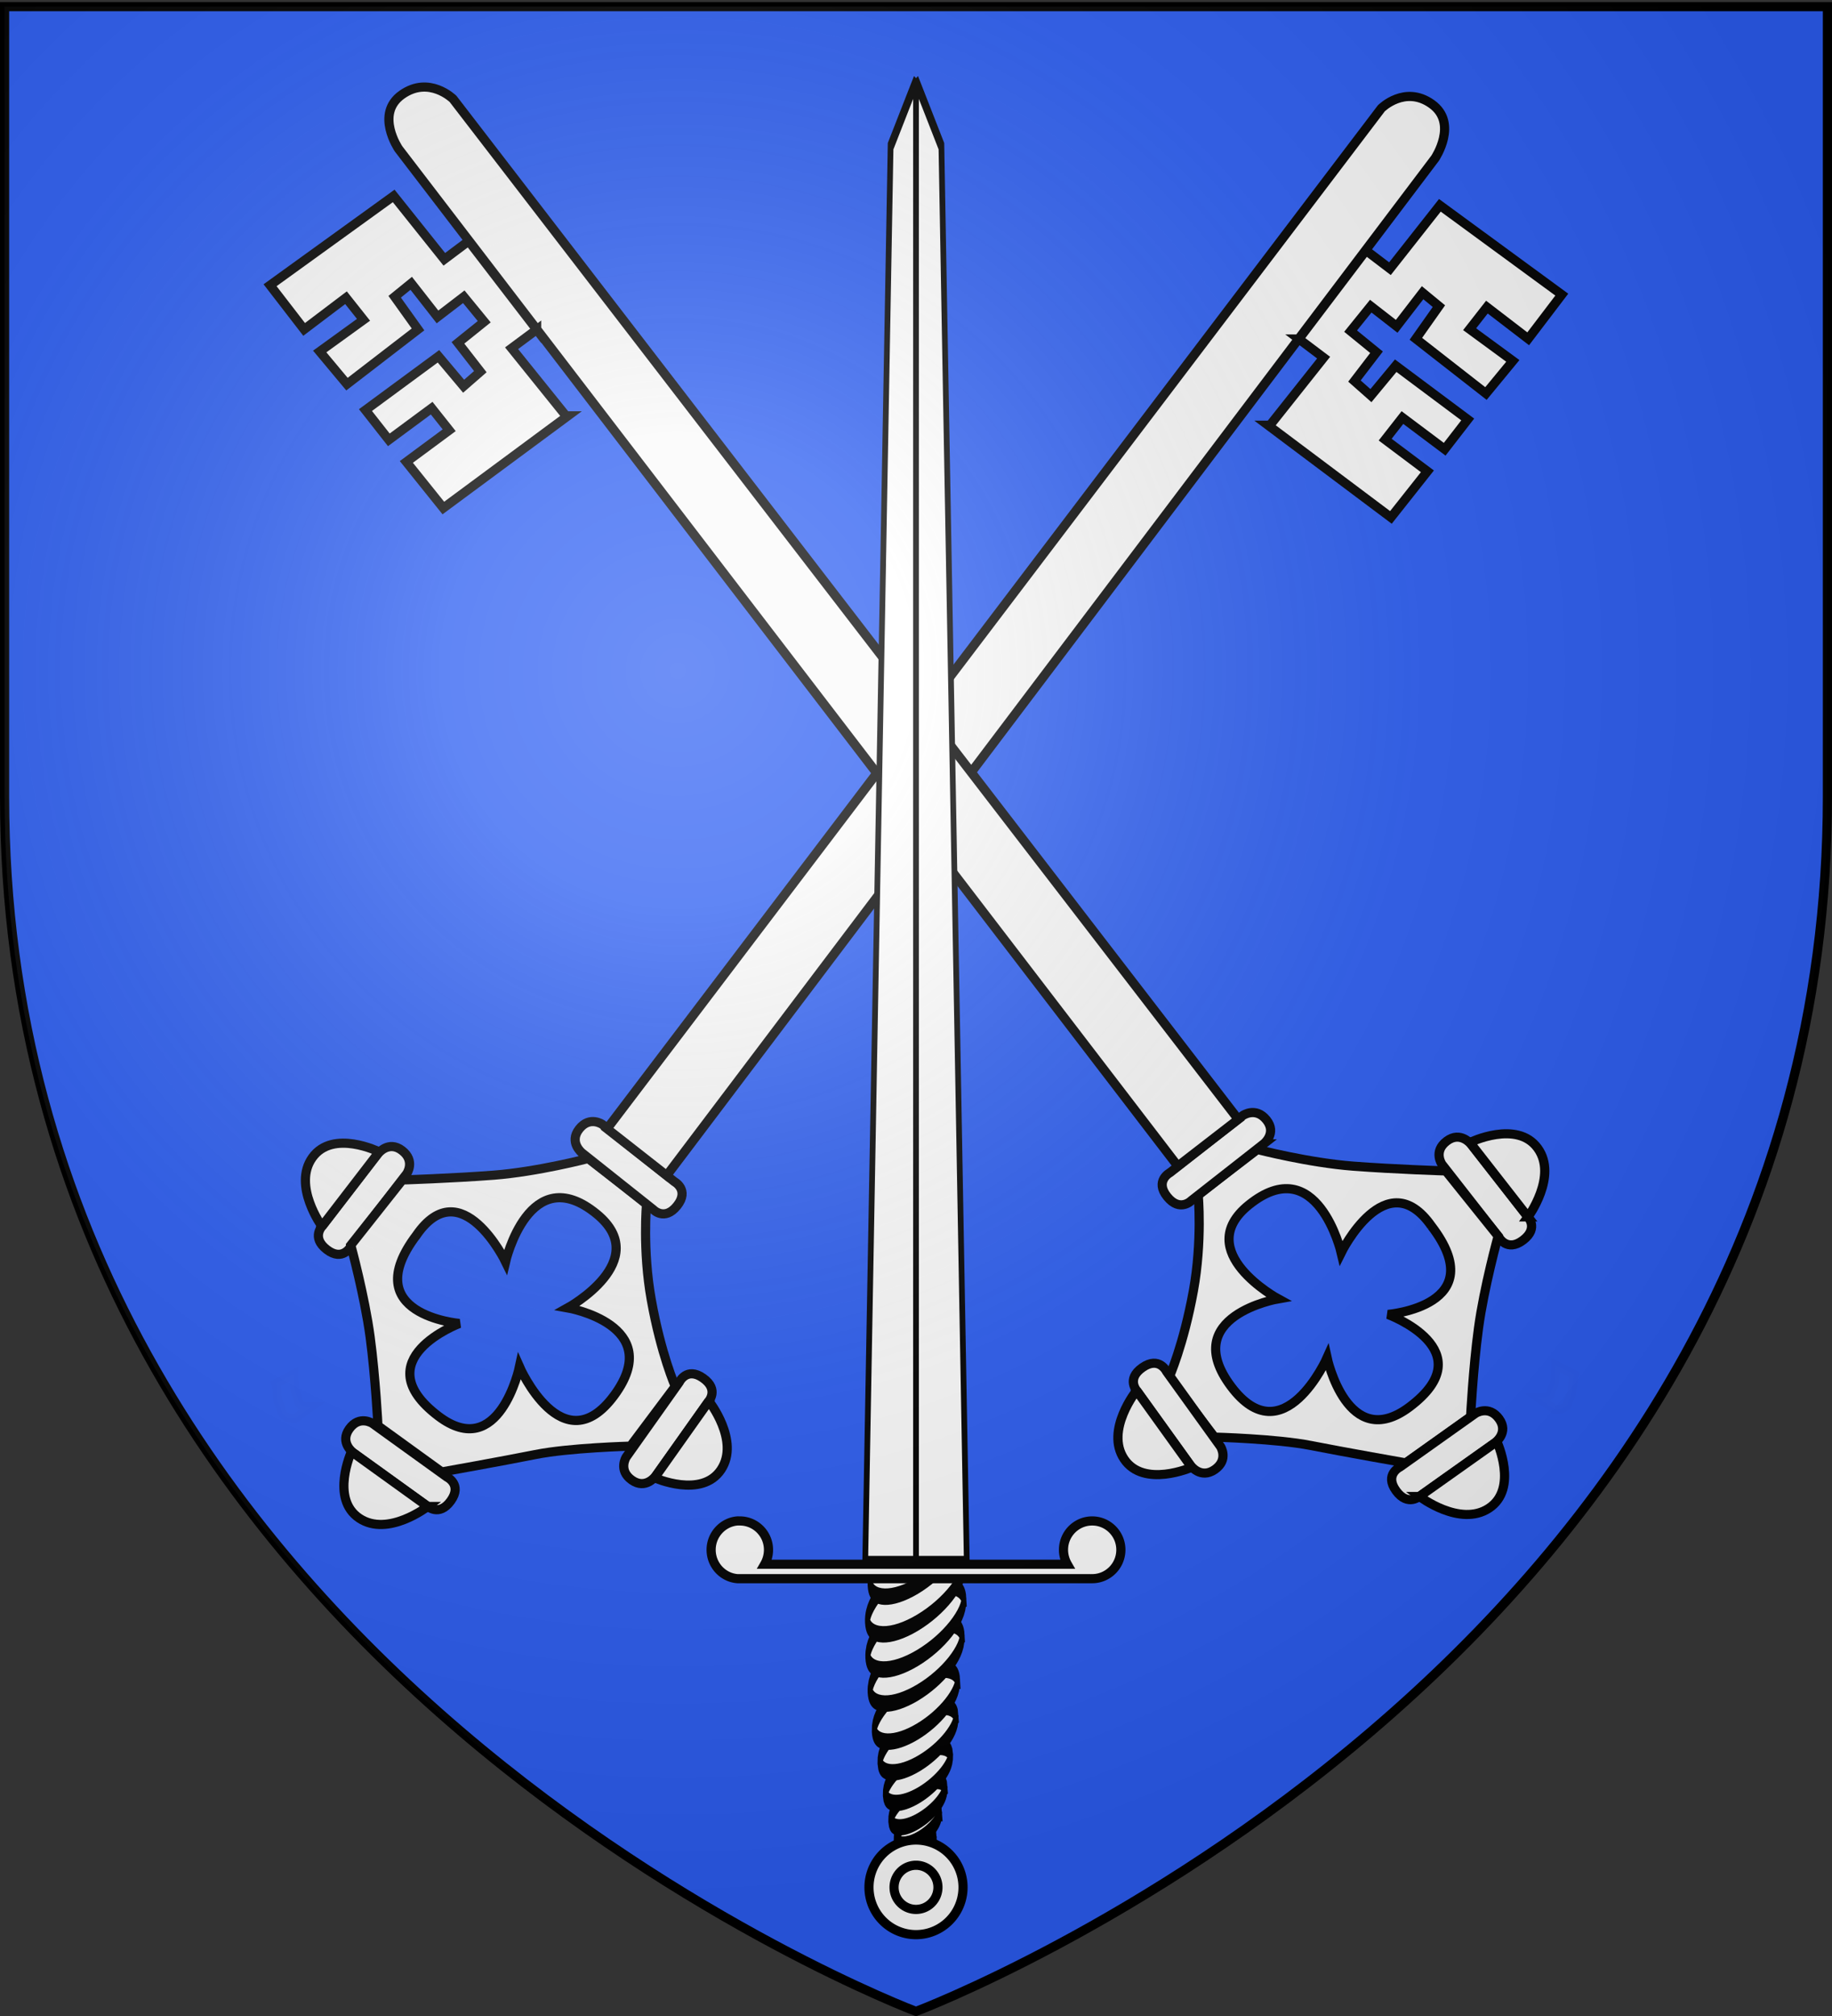
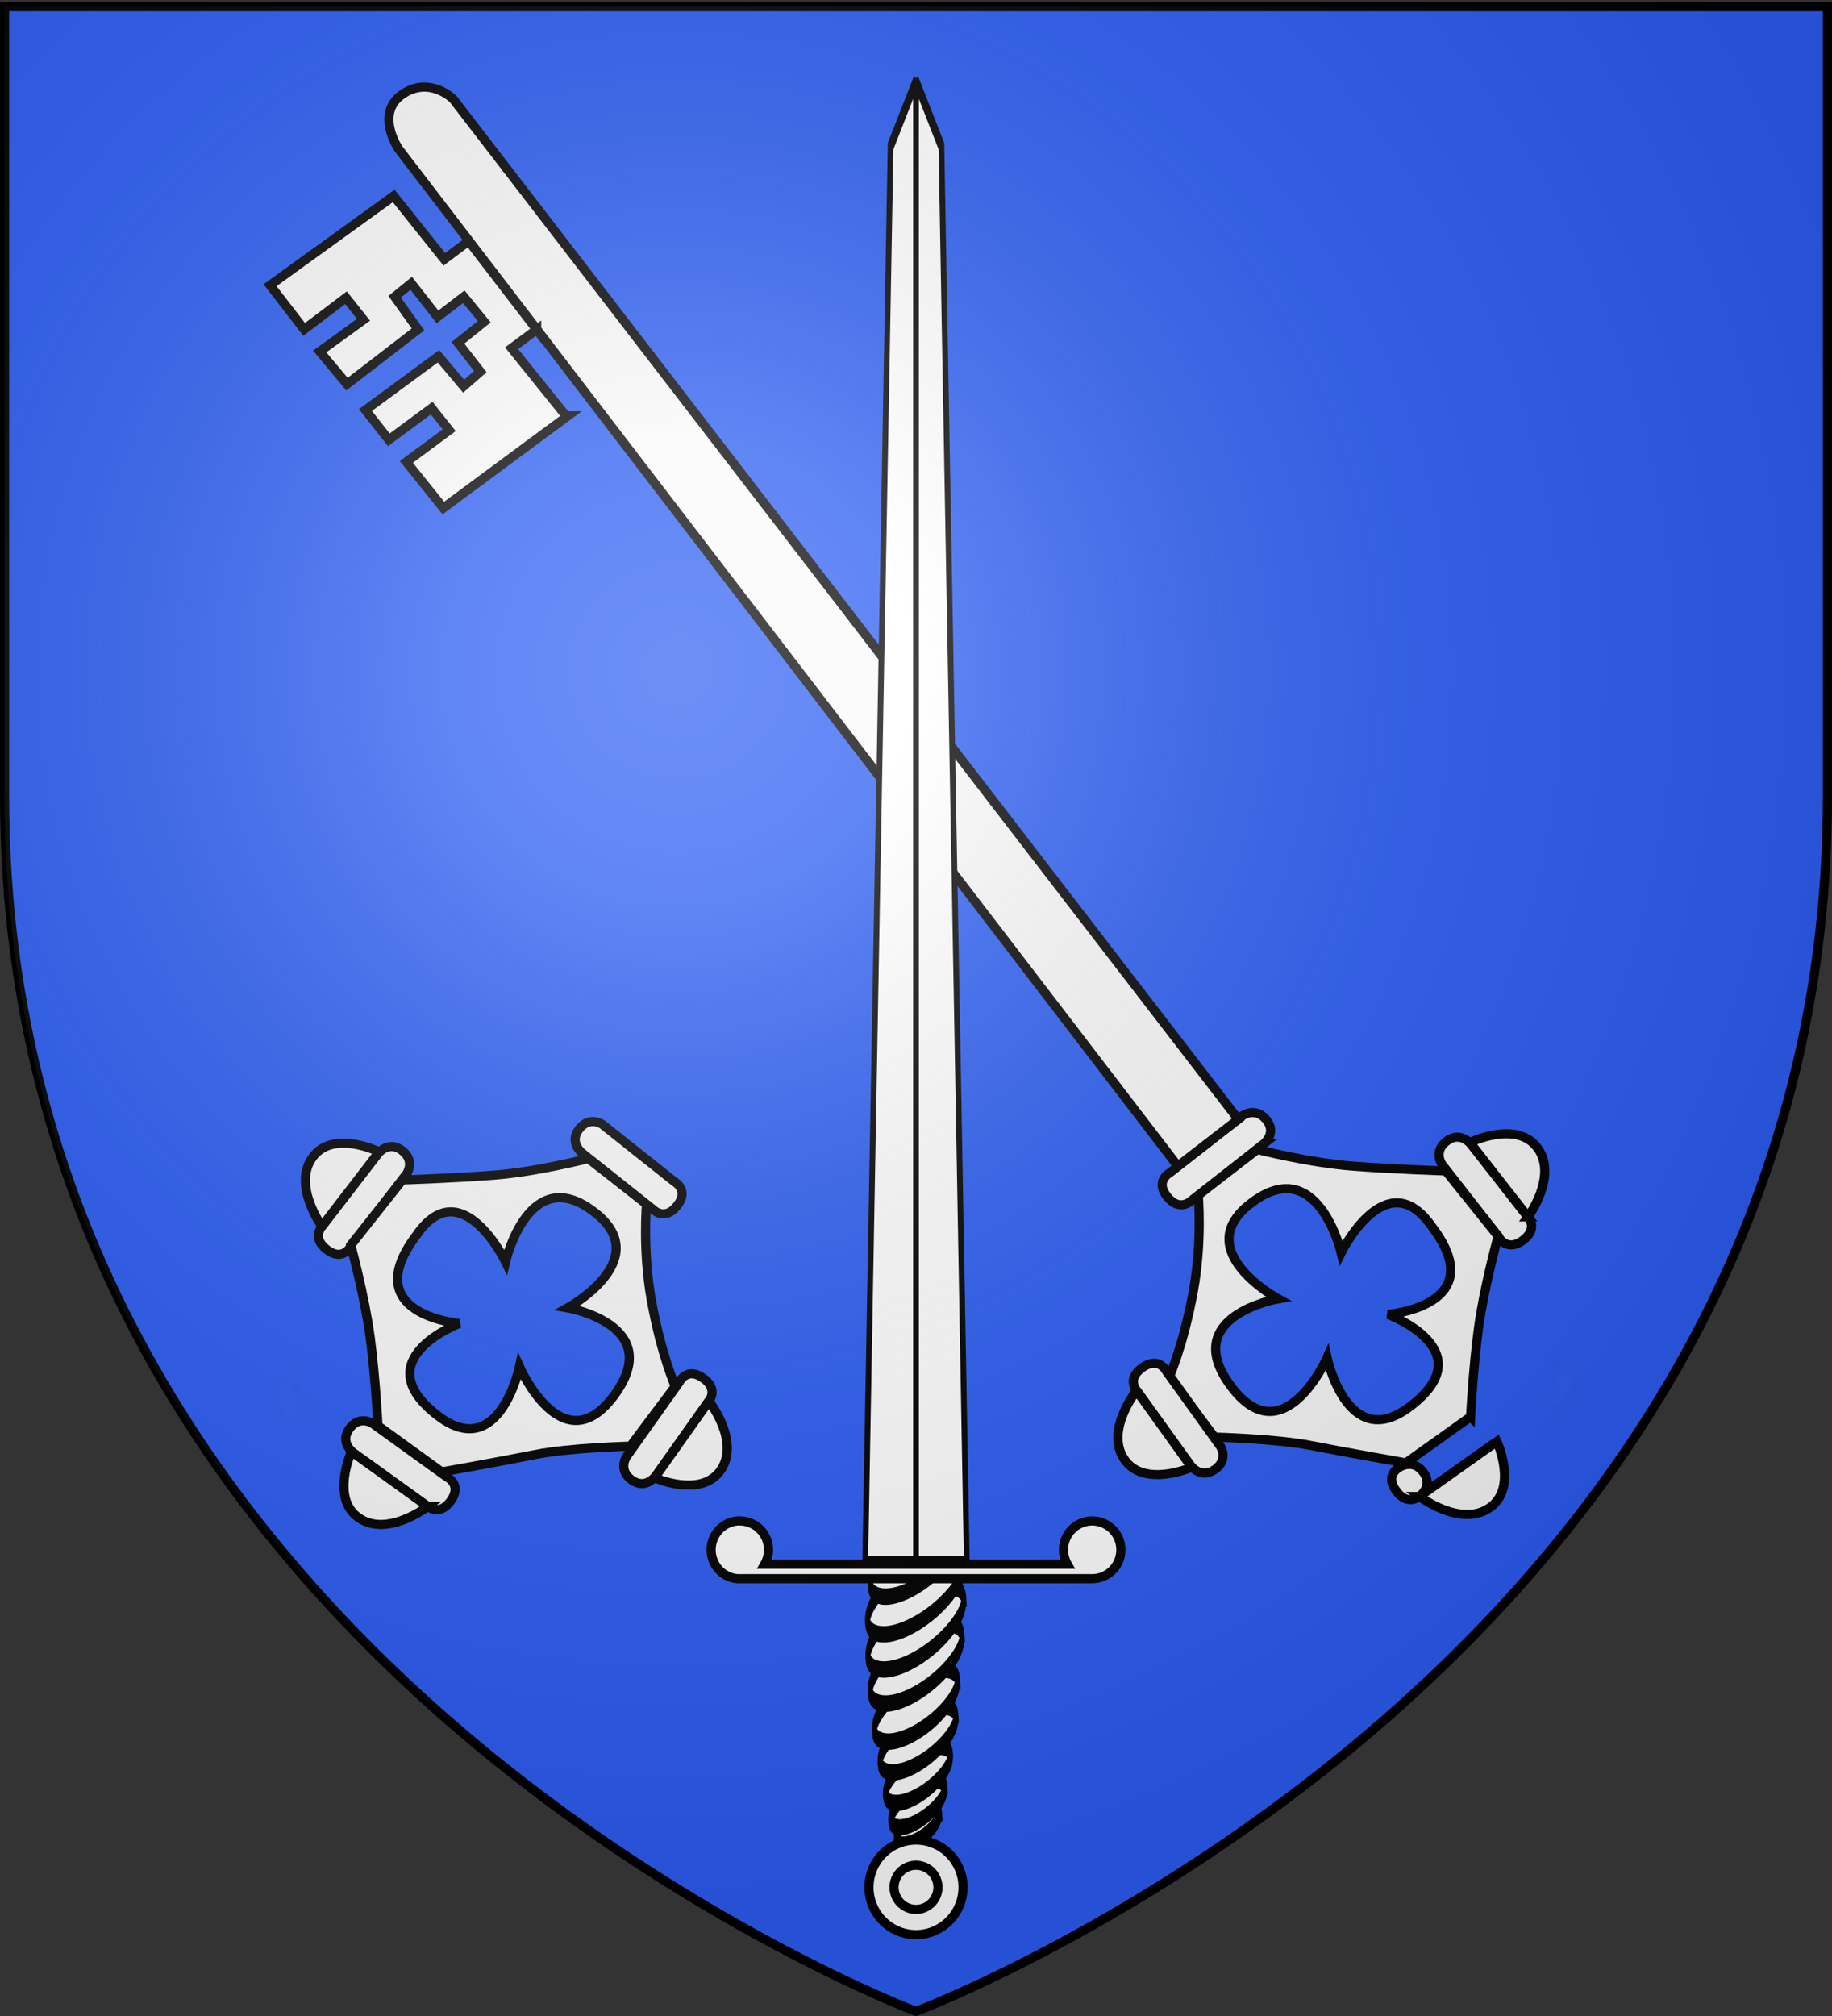
<svg xmlns="http://www.w3.org/2000/svg" xmlns:xlink="http://www.w3.org/1999/xlink" width="600" height="660" version="1.0">
  <rect width="100%" height="100%" fill="#333333" stroke="none" />
  <defs>
    <radialGradient xlink:href="#a" id="b" cx="221.445" cy="226.331" r="300" fx="221.445" fy="226.331" gradientTransform="matrix(1.353 0 0 1.349 -77.63 -85.747)" gradientUnits="userSpaceOnUse" />
    <linearGradient id="a">
      <stop offset="0" style="stop-color:white;stop-opacity:.314" />
      <stop offset=".19" style="stop-color:white;stop-opacity:.251" />
      <stop offset=".6" style="stop-color:#6b6b6b;stop-opacity:.125" />
      <stop offset="1" style="stop-color:black;stop-opacity:.125" />
    </linearGradient>
  </defs>
  <g style="display:inline;fill:#2b5df2">
    <path d="M300 658.5s298.5-112.32 298.5-397.772V2.176H1.5v258.552C1.5 546.18 300 658.5 300 658.5z" style="fill:#2b5df2;fill-opacity:1;fill-rule:evenodd;stroke:none;stroke-width:1px;stroke-linecap:butt;stroke-linejoin:miter;stroke-opacity:1" />
  </g>
  <g style="fill:#f9f9f9;fill-opacity:1;stroke:#000;stroke-width:4.844;stroke-miterlimit:4;stroke-dasharray:none;stroke-opacity:1">
    <g style="fill:#f9f9f9;fill-opacity:1;stroke:#000;stroke-width:4.844;stroke-miterlimit:4;stroke-dasharray:none;stroke-opacity:1">
      <g style="opacity:1;fill:#f9f9f9;fill-opacity:1;stroke:#000;stroke-width:4.844;stroke-miterlimit:4;stroke-dasharray:none;stroke-opacity:1;display:inline">
        <path d="M51.9 881.452c-.003 1.34.192 2.705.325 4.046.016 1.95.375 3.86.692 5.774.528 1.688 1.245 3.307 1.904 4.945.252 1.695 1.399 1.531 2.41 2.267 1.319.188 2.653.122 3.98.133l-8.428 6.125c-1.403-.05-2.83.049-4.193-.366-1.225-.939-2.468-1.296-2.812-3.098-.665-1.706-1.385-3.389-1.952-5.13-.338-1.955-.739-3.901-.73-5.899-.187-1.327-.3-2.667-.71-3.949l9.514-4.848z" style="opacity:.01;fill:#f9f9f9;fill-opacity:1;stroke:#000;stroke-width:4.844;stroke-miterlimit:4;stroke-opacity:1;stroke-dasharray:none;display:inline" transform="matrix(.619 0 0 .619 64.044 -95.719)" />
        <g style="fill:#f9f9f9;fill-opacity:1;stroke:#000;stroke-width:4.844;stroke-miterlimit:4;stroke-opacity:1;stroke-dasharray:none">
          <path d="m133.94 681.405-29.36 38.128s-6.248 6.091 2.225 12.616c8.473 6.524 12.69-1.649 12.69-1.649l29.612-38.454s4.693-6.77-2.477-12.29-12.69 1.649-12.69 1.649z" style="fill:#f9f9f9;fill-opacity:1;fill-rule:evenodd;stroke:#000;stroke-width:4.844;stroke-linecap:butt;stroke-linejoin:miter;stroke-miterlimit:4;stroke-opacity:1;stroke-dasharray:none" transform="matrix(.619 0 0 .619 40.912 -44.117)" />
          <path d="M104.221 719.871s-15.63-21.543-5.05-36.365c10.815-15.152 35.355-3.03 35.355-3.03L104.22 719.87z" style="fill:#f9f9f9;fill-opacity:1;fill-rule:evenodd;stroke:#000;stroke-width:4.844;stroke-linecap:butt;stroke-linejoin:miter;stroke-miterlimit:4;stroke-opacity:1;stroke-dasharray:none" transform="matrix(.619 0 0 .619 40.912 -44.117)" />
        </g>
        <path d="M96.51 908.71s-1.262-25.387-4.135-46.935c-2.873-21.548-10.23-48.596-10.23-48.596l27.294-34.478s26.213-.838 48.248-2.524c23.228-1.777 50.054-8.815 50.054-8.815l30.885 24s-2.225 24.35 2.504 50.722c5.176 28.868 12.682 45.795 12.682 45.795l-23.703 31.604s-32.322.842-50.279 4.433c-17.957 3.591-49.56 9.214-49.56 9.214l-33.76-24.42z" style="fill:#f9f9f9;fill-opacity:1;fill-rule:evenodd;stroke:#000;stroke-width:4.844;stroke-linecap:butt;stroke-linejoin:miter;stroke-miterlimit:4;stroke-opacity:1;stroke-dasharray:none" transform="matrix(.619 0 0 .619 64.044 -95.719)" />
        <path d="M116.92 807.853c23.681-34.26 47.108 14.09 47.108 14.09s12.557-54.406 48.175-25.285c30.166 24.664-15.279 49.684-15.279 49.684s52.088 9.04 24.566 46.319c-27.285 36.958-50.105-15.156-50.105-15.156s-10.68 50.598-42.973 26.053c-39.436-29.974 11.216-48.966 11.216-48.966s-54.64-4.526-22.709-46.739z" style="fill:#2b5df2;fill-opacity:1;fill-rule:evenodd;stroke:#000;stroke-width:4.844;stroke-linecap:butt;stroke-linejoin:miter;stroke-miterlimit:4;stroke-opacity:1;stroke-dasharray:none" transform="matrix(.619 0 0 .619 64.044 -95.719)" />
        <g style="fill:#f9f9f9;fill-opacity:1;stroke:#000;stroke-width:4.844;stroke-miterlimit:4;stroke-opacity:1;stroke-dasharray:none;display:inline">
          <g style="fill:#f9f9f9;fill-opacity:1;stroke:#000;stroke-width:4.844;stroke-miterlimit:4;stroke-opacity:1;stroke-dasharray:none">
            <path d="m133.94 681.405-29.36 38.128s-6.248 6.091 2.225 12.616c8.473 6.524 12.69-1.649 12.69-1.649l29.612-38.454s4.693-6.77-2.477-12.29-12.69 1.649-12.69 1.649z" style="fill:#f9f9f9;fill-opacity:1;fill-rule:evenodd;stroke:#000;stroke-width:4.844;stroke-linecap:butt;stroke-linejoin:miter;stroke-miterlimit:4;stroke-opacity:1;stroke-dasharray:none" transform="rotate(-91.829 125.347 432.805) scale(.619)" />
            <path d="M104.221 719.871s-15.63-21.543-5.05-36.365c10.815-15.152 35.355-3.03 35.355-3.03L104.22 719.87z" style="fill:#f9f9f9;fill-opacity:1;fill-rule:evenodd;stroke:#000;stroke-width:4.844;stroke-linecap:butt;stroke-linejoin:miter;stroke-miterlimit:4;stroke-opacity:1;stroke-dasharray:none" transform="rotate(-91.829 125.347 432.805) scale(.619)" />
          </g>
        </g>
        <g style="fill:#f9f9f9;fill-opacity:1;stroke:#000;stroke-width:4.844;stroke-miterlimit:4;stroke-opacity:1;stroke-dasharray:none;display:inline">
          <path d="m133.94 681.405-29.36 38.128s-6.248 6.091 2.225 12.616c8.473 6.524 12.69-1.649 12.69-1.649l29.612-38.454s4.693-6.77-2.477-12.29-12.69 1.649-12.69 1.649z" style="fill:#f9f9f9;fill-opacity:1;fill-rule:evenodd;stroke:#000;stroke-width:4.844;stroke-linecap:butt;stroke-linejoin:miter;stroke-miterlimit:4;stroke-opacity:1;stroke-dasharray:none" transform="rotate(177.739 148.216 453.805) scale(.619)" />
          <path d="M104.221 719.871s-15.63-21.543-5.05-36.365c10.815-15.152 35.355-3.03 35.355-3.03L104.22 719.87z" style="fill:#f9f9f9;fill-opacity:1;fill-rule:evenodd;stroke:#000;stroke-width:4.844;stroke-linecap:butt;stroke-linejoin:miter;stroke-miterlimit:4;stroke-opacity:1;stroke-dasharray:none" transform="rotate(177.739 148.216 453.805) scale(.619)" />
        </g>
        <path d="m204.48 764.406 37.676 29.94s5.995 6.34 12.648-2.033c6.653-8.372-1.455-12.714-1.455-12.714l-37.998-30.195s-6.696-4.796-12.326 2.288c-5.63 7.085 1.455 12.714 1.455 12.714z" style="fill:#f9f9f9;fill-opacity:1;fill-rule:evenodd;stroke:#000;stroke-width:4.844;stroke-linecap:butt;stroke-linejoin:miter;stroke-miterlimit:4;stroke-dasharray:none;stroke-opacity:1;display:inline" transform="matrix(.619 0 0 .619 64.044 -95.719)" />
      </g>
-       <path d="M625.46-165.143s12.444-12.444 26.665-2.286c14.222 10.158 1.778 28.696 1.778 28.696L247.35 399.28l-31.551-24.738L625.46-165.143zM581.854-43.146l13.082 9.86-28.391 35.749h-1.016l65.01 48.758 19.301-24.38-22.347-16.76L636.635-1.6l22.347 16.761 12.19-15.745-38.093-28.442-13.118 15.832-8.721-7.706 11.681-15.237-13.713-11.173 10.666-13.206 13.713 10.666L647.3-67.627l8.635 7.11-12.19 17.269 37.077 28.95 14.22-17.268-22.855-16.761 9.143-11.682 21.84 16.76 17.776-23.362-64.503-47.235-26.411 33.521-12.697-9.65-35.481 46.829z" style="opacity:1;fill:#f9f9f9;fill-opacity:1;fill-rule:evenodd;stroke:#000;stroke-width:4.844;stroke-linecap:butt;stroke-linejoin:miter;stroke-miterlimit:4;stroke-dasharray:none;stroke-opacity:1;display:inline" transform="matrix(.619 0 0 .619 65.237 137.687)" />
    </g>
    <path d="M648.324 494.638c.003 1.34-.194 2.704-.33 4.045-.015 1.95-.379 3.86-.7 5.775-.536 1.687-1.263 3.306-1.931 4.945-.256 1.694-1.419 1.53-2.445 2.266-1.337.188-2.69.122-4.035.134l8.546 6.124c1.423-.05 2.87.049 4.253-.365 1.241-.94 2.502-1.297 2.85-3.099.675-1.705 1.405-3.388 1.98-5.13.343-1.955.75-3.9.741-5.898.19-1.328.305-2.667.72-3.95l-9.649-4.847z" style="opacity:.01;fill:#f9f9f9;fill-opacity:1;stroke:#000;stroke-width:4.844;stroke-miterlimit:4;stroke-opacity:1;stroke-dasharray:none;display:inline" transform="matrix(.619 0 0 .619 108.325 140.765)" />
    <g style="fill:#f9f9f9;fill-opacity:1;stroke:#000;stroke-width:4.81;stroke-miterlimit:4;stroke-opacity:1;stroke-dasharray:none">
      <path d="m133.94 681.405-29.36 38.128s-6.248 6.091 2.225 12.616c8.473 6.524 12.69-1.649 12.69-1.649l29.612-38.454s4.693-6.77-2.477-12.29-12.69 1.649-12.69 1.649z" style="fill:#f9f9f9;fill-opacity:1;fill-rule:evenodd;stroke:#000;stroke-width:4.81;stroke-linecap:butt;stroke-linejoin:miter;stroke-miterlimit:4;stroke-opacity:1;stroke-dasharray:none" transform="matrix(-.628 0 0 .619 565.897 -47.195)" />
      <path d="M104.221 719.871s-15.63-21.543-5.05-36.365c10.815-15.152 35.355-3.03 35.355-3.03L104.22 719.87z" style="fill:#f9f9f9;fill-opacity:1;fill-rule:evenodd;stroke:#000;stroke-width:4.81;stroke-linecap:butt;stroke-linejoin:miter;stroke-miterlimit:4;stroke-opacity:1;stroke-dasharray:none" transform="matrix(-.628 0 0 .619 565.897 -47.195)" />
    </g>
    <path d="M603.086 521.894s1.28-25.386 4.193-46.934c2.914-21.548 10.375-48.596 10.375-48.596l-27.68-34.477s-26.582-.839-48.928-2.525c-23.556-1.777-50.76-8.814-50.76-8.814l-31.32 24s2.256 24.35-2.54 50.721c-5.249 28.869-12.86 45.796-12.86 45.796l24.037 31.604s32.778.841 50.988 4.432c18.21 3.592 50.26 9.215 50.26 9.215l34.235-24.422z" style="fill:#f9f9f9;fill-opacity:1;fill-rule:evenodd;stroke:#000;stroke-width:4.844;stroke-linecap:butt;stroke-linejoin:miter;stroke-miterlimit:4;stroke-opacity:1;stroke-dasharray:none" transform="matrix(.619 0 0 .619 108.325 140.765)" />
    <path d="M582.389 421.039c-24.016-34.261-47.773 14.089-47.773 14.089s-12.735-54.406-48.855-25.284c-30.591 24.663 15.495 49.684 15.495 49.684s-52.822 9.039-24.912 46.318c27.67 36.959 50.81-15.156 50.81-15.156s10.832 50.598 43.58 26.053c39.992-29.974-11.374-48.966-11.374-48.966s55.41-4.526 23.029-46.738z" style="fill:#2b5df2;fill-opacity:1;fill-rule:evenodd;stroke:#000;stroke-width:4.844;stroke-linecap:butt;stroke-linejoin:miter;stroke-miterlimit:4;stroke-opacity:1;stroke-dasharray:none" transform="matrix(.619 0 0 .619 108.325 140.765)" />
    <g style="fill:#f9f9f9;fill-opacity:1;stroke:#000;stroke-width:4.81;stroke-miterlimit:4;stroke-opacity:1;stroke-dasharray:none;display:inline">
      <g style="fill:#f9f9f9;fill-opacity:1;stroke:#000;stroke-width:4.81;stroke-miterlimit:4;stroke-opacity:1;stroke-dasharray:none">
-         <path d="m133.94 681.405-29.36 38.128s-6.248 6.091 2.225 12.616c8.473 6.524 12.69-1.649 12.69-1.649l29.612-38.454s4.693-6.77-2.477-12.29-12.69 1.649-12.69 1.649z" style="fill:#f9f9f9;fill-opacity:1;fill-rule:evenodd;stroke:#000;stroke-width:4.81;stroke-linecap:butt;stroke-linejoin:miter;stroke-miterlimit:4;stroke-opacity:1;stroke-dasharray:none" transform="matrix(.02 -.619 -.628 -.02 914.897 568.824)" />
+         <path d="m133.94 681.405-29.36 38.128s-6.248 6.091 2.225 12.616c8.473 6.524 12.69-1.649 12.69-1.649s4.693-6.77-2.477-12.29-12.69 1.649-12.69 1.649z" style="fill:#f9f9f9;fill-opacity:1;fill-rule:evenodd;stroke:#000;stroke-width:4.81;stroke-linecap:butt;stroke-linejoin:miter;stroke-miterlimit:4;stroke-opacity:1;stroke-dasharray:none" transform="matrix(.02 -.619 -.628 -.02 914.897 568.824)" />
        <path d="M104.221 719.871s-15.63-21.543-5.05-36.365c10.815-15.152 35.355-3.03 35.355-3.03L104.22 719.87z" style="fill:#f9f9f9;fill-opacity:1;fill-rule:evenodd;stroke:#000;stroke-width:4.81;stroke-linecap:butt;stroke-linejoin:miter;stroke-miterlimit:4;stroke-opacity:1;stroke-dasharray:none" transform="matrix(.02 -.619 -.628 -.02 914.897 568.824)" />
      </g>
    </g>
    <g style="fill:#f9f9f9;fill-opacity:1;stroke:#000;stroke-width:4.81;stroke-miterlimit:4;stroke-opacity:1;stroke-dasharray:none;display:inline">
      <path d="m133.94 681.405-29.36 38.128s-6.248 6.091 2.225 12.616c8.473 6.524 12.69-1.649 12.69-1.649l29.612-38.454s4.693-6.77-2.477-12.29-12.69 1.649-12.69 1.649z" style="fill:#f9f9f9;fill-opacity:1;fill-rule:evenodd;stroke:#000;stroke-width:4.81;stroke-linecap:butt;stroke-linejoin:miter;stroke-miterlimit:4;stroke-opacity:1;stroke-dasharray:none" transform="matrix(.628 .024 .025 -.619 288.783 898.348)" />
      <path d="M104.221 719.871s-15.63-21.543-5.05-36.365c10.815-15.152 35.355-3.03 35.355-3.03L104.22 719.87z" style="fill:#f9f9f9;fill-opacity:1;fill-rule:evenodd;stroke:#000;stroke-width:4.81;stroke-linecap:butt;stroke-linejoin:miter;stroke-miterlimit:4;stroke-opacity:1;stroke-dasharray:none" transform="matrix(.628 .024 .025 -.619 288.783 898.348)" />
    </g>
    <path d="m493.593 377.592-38.207 29.94s-6.08 6.34-12.826-2.033c-6.747-8.373 1.475-12.714 1.475-12.714l38.534-30.196s6.79-4.796 12.5 2.289c5.709 7.084-1.476 12.714-1.476 12.714z" style="fill:#f9f9f9;fill-opacity:1;fill-rule:evenodd;stroke:#000;stroke-width:4.844;stroke-linecap:butt;stroke-linejoin:miter;stroke-miterlimit:4;stroke-opacity:1;stroke-dasharray:none;display:inline" transform="matrix(.619 0 0 .619 108.325 140.765)" />
    <path d="M64.723-175.083s-12.619-12.443-27.04-2.285c-14.422 10.158-1.803 28.696-1.803 28.696L448.166 389.34l31.996-24.739L64.723-175.083zM108.945-53.085l-13.267 9.86L124.47-7.477h1.03L59.573 41.281 40 16.902 62.663.142 53.392-11.54 30.729 5.22 18.368-10.523l38.63-28.442L70.3-23.134l8.845-7.706-11.847-15.237L81.205-57.25 70.389-70.456 56.482-59.79 42.576-77.566l-8.756 7.11L46.18-53.187l-37.6 28.95-14.42-17.269 23.177-16.76-9.271-11.682-22.148 16.76-18.027-23.363 65.413-47.234 26.783 33.521 12.876-9.65 35.981 46.829z" style="fill:#f9f9f9;fill-opacity:1;fill-rule:evenodd;stroke:#000;stroke-width:4.844;stroke-linecap:butt;stroke-linejoin:miter;stroke-miterlimit:4;stroke-opacity:1;stroke-dasharray:none;display:inline" transform="matrix(.619 0 0 .619 108.325 140.765)" />
  </g>
  <g style="display:inline">
    <path d="M300 658.5S1.5 546.18 1.5 260.728V2.176h597v258.552C598.5 546.18 300 658.5 300 658.5z" style="opacity:1;fill:none;fill-opacity:1;fill-rule:evenodd;stroke:#000;stroke-width:3;stroke-linecap:butt;stroke-linejoin:miter;stroke-miterlimit:4;stroke-dasharray:none;stroke-opacity:1" />
  </g>
  <g style="fill:#fff;fill-opacity:1;stroke:#000;stroke-width:1.111;stroke-miterlimit:4;stroke-opacity:1;stroke-dasharray:none">
    <g style="fill:#fff;fill-opacity:1;stroke:#000;stroke-width:1.106;stroke-miterlimit:4;stroke-opacity:1;stroke-dasharray:none">
-       <path d="M34.91 132.143c.002.789-3.276 1.429-7.32 1.429-4.045 0-7.323-.64-7.322-1.43-.001-.788 3.277-1.428 7.321-1.428 4.045 0 7.323.64 7.322 1.429z" style="fill:#fff;fill-opacity:1;fill-rule:evenodd;stroke:#000;stroke-width:2.338;stroke-linecap:butt;stroke-linejoin:miter;stroke-miterlimit:4;stroke-opacity:1;stroke-dasharray:none" transform="matrix(.722 -.432 .115 2.21 265.546 324.731)" />
      <path d="M34.91 132.143c.002.789-3.276 1.429-7.32 1.429-4.045 0-7.323-.64-7.322-1.43-.001-.788 3.277-1.428 7.321-1.428 4.045 0 7.323.64 7.322 1.429z" style="fill:#fff;fill-opacity:1;fill-rule:evenodd;stroke:#000;stroke-width:1.733;stroke-linecap:butt;stroke-linejoin:miter;stroke-miterlimit:4;stroke-opacity:1;stroke-dasharray:none" transform="matrix(.967 -.578 .156 3.006 253.336 216.575)" />
      <path d="M34.91 132.143c.002.789-3.276 1.429-7.32 1.429-4.045 0-7.323-.64-7.322-1.43-.001-.788 3.277-1.428 7.321-1.428 4.045 0 7.323.64 7.322 1.429z" style="fill:#fff;fill-opacity:1;fill-rule:evenodd;stroke:#000;stroke-width:1.375;stroke-linecap:butt;stroke-linejoin:miter;stroke-miterlimit:4;stroke-opacity:1;stroke-dasharray:none" transform="matrix(1.211 -.725 .198 3.81 241.067 107.177)" />
      <path d="M34.91 132.143c.002.789-3.276 1.429-7.32 1.429-4.045 0-7.323-.64-7.322-1.43-.001-.788 3.277-1.428 7.321-1.428 4.045 0 7.323.64 7.322 1.429z" style="fill:#fff;fill-opacity:1;fill-rule:evenodd;stroke:#000;stroke-width:1.139;stroke-linecap:butt;stroke-linejoin:miter;stroke-miterlimit:4;stroke-opacity:1;stroke-dasharray:none" transform="matrix(1.456 -.871 .24 4.618 228.757 -5.128)" />
      <path d="M34.91 132.143c.002.789-3.276 1.429-7.32 1.429-4.045 0-7.323-.64-7.322-1.43-.001-.788 3.277-1.428 7.321-1.428 4.045 0 7.323.64 7.322 1.429z" style="fill:#fff;fill-opacity:1;fill-rule:evenodd;stroke:#000;stroke-width:.973;stroke-linecap:butt;stroke-linejoin:miter;stroke-miterlimit:4;stroke-opacity:1;stroke-dasharray:none" transform="matrix(1.699 -1.017 .282 5.422 216.532 -118.932)" />
      <path d="M34.91 132.143c.002.789-3.276 1.429-7.32 1.429-4.045 0-7.323-.64-7.322-1.43-.001-.788 3.277-1.428 7.321-1.428 4.045 0 7.323.64 7.322 1.429z" style="fill:#fff;fill-opacity:1;fill-rule:evenodd;stroke:#000;stroke-width:.887;stroke-linecap:butt;stroke-linejoin:miter;stroke-miterlimit:4;stroke-opacity:1;stroke-dasharray:none" transform="matrix(1.86 -1.113 .31 5.967 207.698 -199.403)" />
      <path d="M34.91 132.143c.002.789-3.276 1.429-7.32 1.429-4.045 0-7.323-.64-7.322-1.43-.001-.788 3.277-1.428 7.321-1.428 4.045 0 7.323.64 7.322 1.429z" style="fill:#fff;fill-opacity:1;fill-rule:evenodd;stroke:#000;stroke-width:.803;stroke-linecap:butt;stroke-linejoin:miter;stroke-miterlimit:4;stroke-opacity:1;stroke-dasharray:none" transform="matrix(2.055 -1.23 .343 6.593 198.023 -292.594)" />
      <path d="M34.91 132.143c.002.789-3.276 1.429-7.32 1.429-4.045 0-7.323-.64-7.322-1.43-.001-.788 3.277-1.428 7.321-1.428 4.045 0 7.323.64 7.322 1.429z" style="fill:#fff;fill-opacity:1;fill-rule:evenodd;stroke:#000;stroke-width:.769;stroke-linecap:butt;stroke-linejoin:miter;stroke-miterlimit:4;stroke-opacity:1;stroke-dasharray:none" transform="matrix(2.144 -1.283 .357 6.877 193.626 -340.367)" />
      <path d="M34.91 132.143c.002.789-3.276 1.429-7.32 1.429-4.045 0-7.323-.64-7.322-1.43-.001-.788 3.277-1.428 7.321-1.428 4.045 0 7.323.64 7.322 1.429z" style="fill:#fff;fill-opacity:1;fill-rule:evenodd;stroke:#000;stroke-width:.763;stroke-linecap:butt;stroke-linejoin:miter;stroke-miterlimit:4;stroke-opacity:1;stroke-dasharray:none" transform="matrix(2.162 -1.293 .36 6.934 192.746 -359.253)" />
      <path d="M34.91 132.143c.002.789-3.276 1.429-7.32 1.429-4.045 0-7.323-.64-7.322-1.43-.001-.788 3.277-1.428 7.321-1.428 4.045 0 7.323.64 7.322 1.429z" style="fill:#fff;fill-opacity:1;fill-rule:evenodd;stroke:#000;stroke-width:.803;stroke-linecap:butt;stroke-linejoin:miter;stroke-miterlimit:4;stroke-opacity:1;stroke-dasharray:none" transform="matrix(2.055 -1.23 .343 6.593 198.023 -327.588)" />
    </g>
    <g style="fill:#fff;fill-opacity:1;stroke:#000;stroke-width:1.457;stroke-miterlimit:4;stroke-opacity:1;stroke-dasharray:none">
      <path d="M32.5 142.5a7.5 7.5 0 1 1-15 0 7.5 7.5 0 0 1 15 0z" style="fill:#fff;fill-opacity:1;fill-rule:evenodd;stroke:#000;stroke-width:1.457;stroke-linecap:butt;stroke-linejoin:miter;stroke-miterlimit:4;stroke-opacity:1;stroke-dasharray:none" transform="matrix(2.053 0 0 2.065 248.676 323.614)" />
      <path d="M28.5 142.5a3.5 3.5 0 1 1-7 0 3.5 3.5 0 0 1 7 0z" style="fill:#fff;fill-opacity:1;fill-rule:evenodd;stroke:#000;stroke-width:1.457;stroke-linecap:butt;stroke-linejoin:miter;stroke-miterlimit:4;stroke-opacity:1;stroke-dasharray:none" transform="matrix(2.053 0 0 2.065 248.676 323.614)" />
    </g>
    <g style="fill:#fff;fill-opacity:1;stroke:#000;stroke-width:1.127;stroke-miterlimit:4;stroke-opacity:1;stroke-dasharray:none">
      <path d="M15 114h10V0l-5 5-5 109zM35 114H25V0l5 5 5 109z" style="fill:#fff;fill-opacity:1;fill-rule:evenodd;stroke:#000;stroke-width:1.127;stroke-linecap:butt;stroke-linejoin:miter;stroke-miterlimit:4;stroke-opacity:1;stroke-dasharray:none" transform="matrix(1.664 0 0 4.256 258.401 26.587)" />
    </g>
    <path d="M3.318 174.713c-1.775.16-3.168 1.674-3.168 3.5 0 1.842 1.403 3.363 3.199 3.5H46.091c.09.007.19 0 .28 0 1.92 0 3.48-1.568 3.48-3.5s-1.56-3.5-3.48-3.5-3.479 1.568-3.479 3.5c0 .634.173 1.237.466 1.75H6.642a3.533 3.533 0 0 0 .466-1.75c0-1.932-1.559-3.5-3.48-3.5-.104 0-.207-.009-.31 0z" style="fill:#fff;fill-opacity:1;fill-rule:evenodd;stroke:#000;stroke-width:1.111;stroke-linecap:butt;stroke-linejoin:miter;stroke-miterlimit:4;stroke-opacity:1;stroke-dasharray:none" transform="matrix(2.7 0 0 2.7 232.5 26.205)" />
  </g>
  <g style="display:inline">
    <path d="M300 658.5s298.5-112.32 298.5-397.772V2.176H1.5v258.552C1.5 546.18 300 658.5 300 658.5z" style="fill:url(#b);fill-opacity:1;fill-rule:evenodd;stroke:none" />
  </g>
</svg>